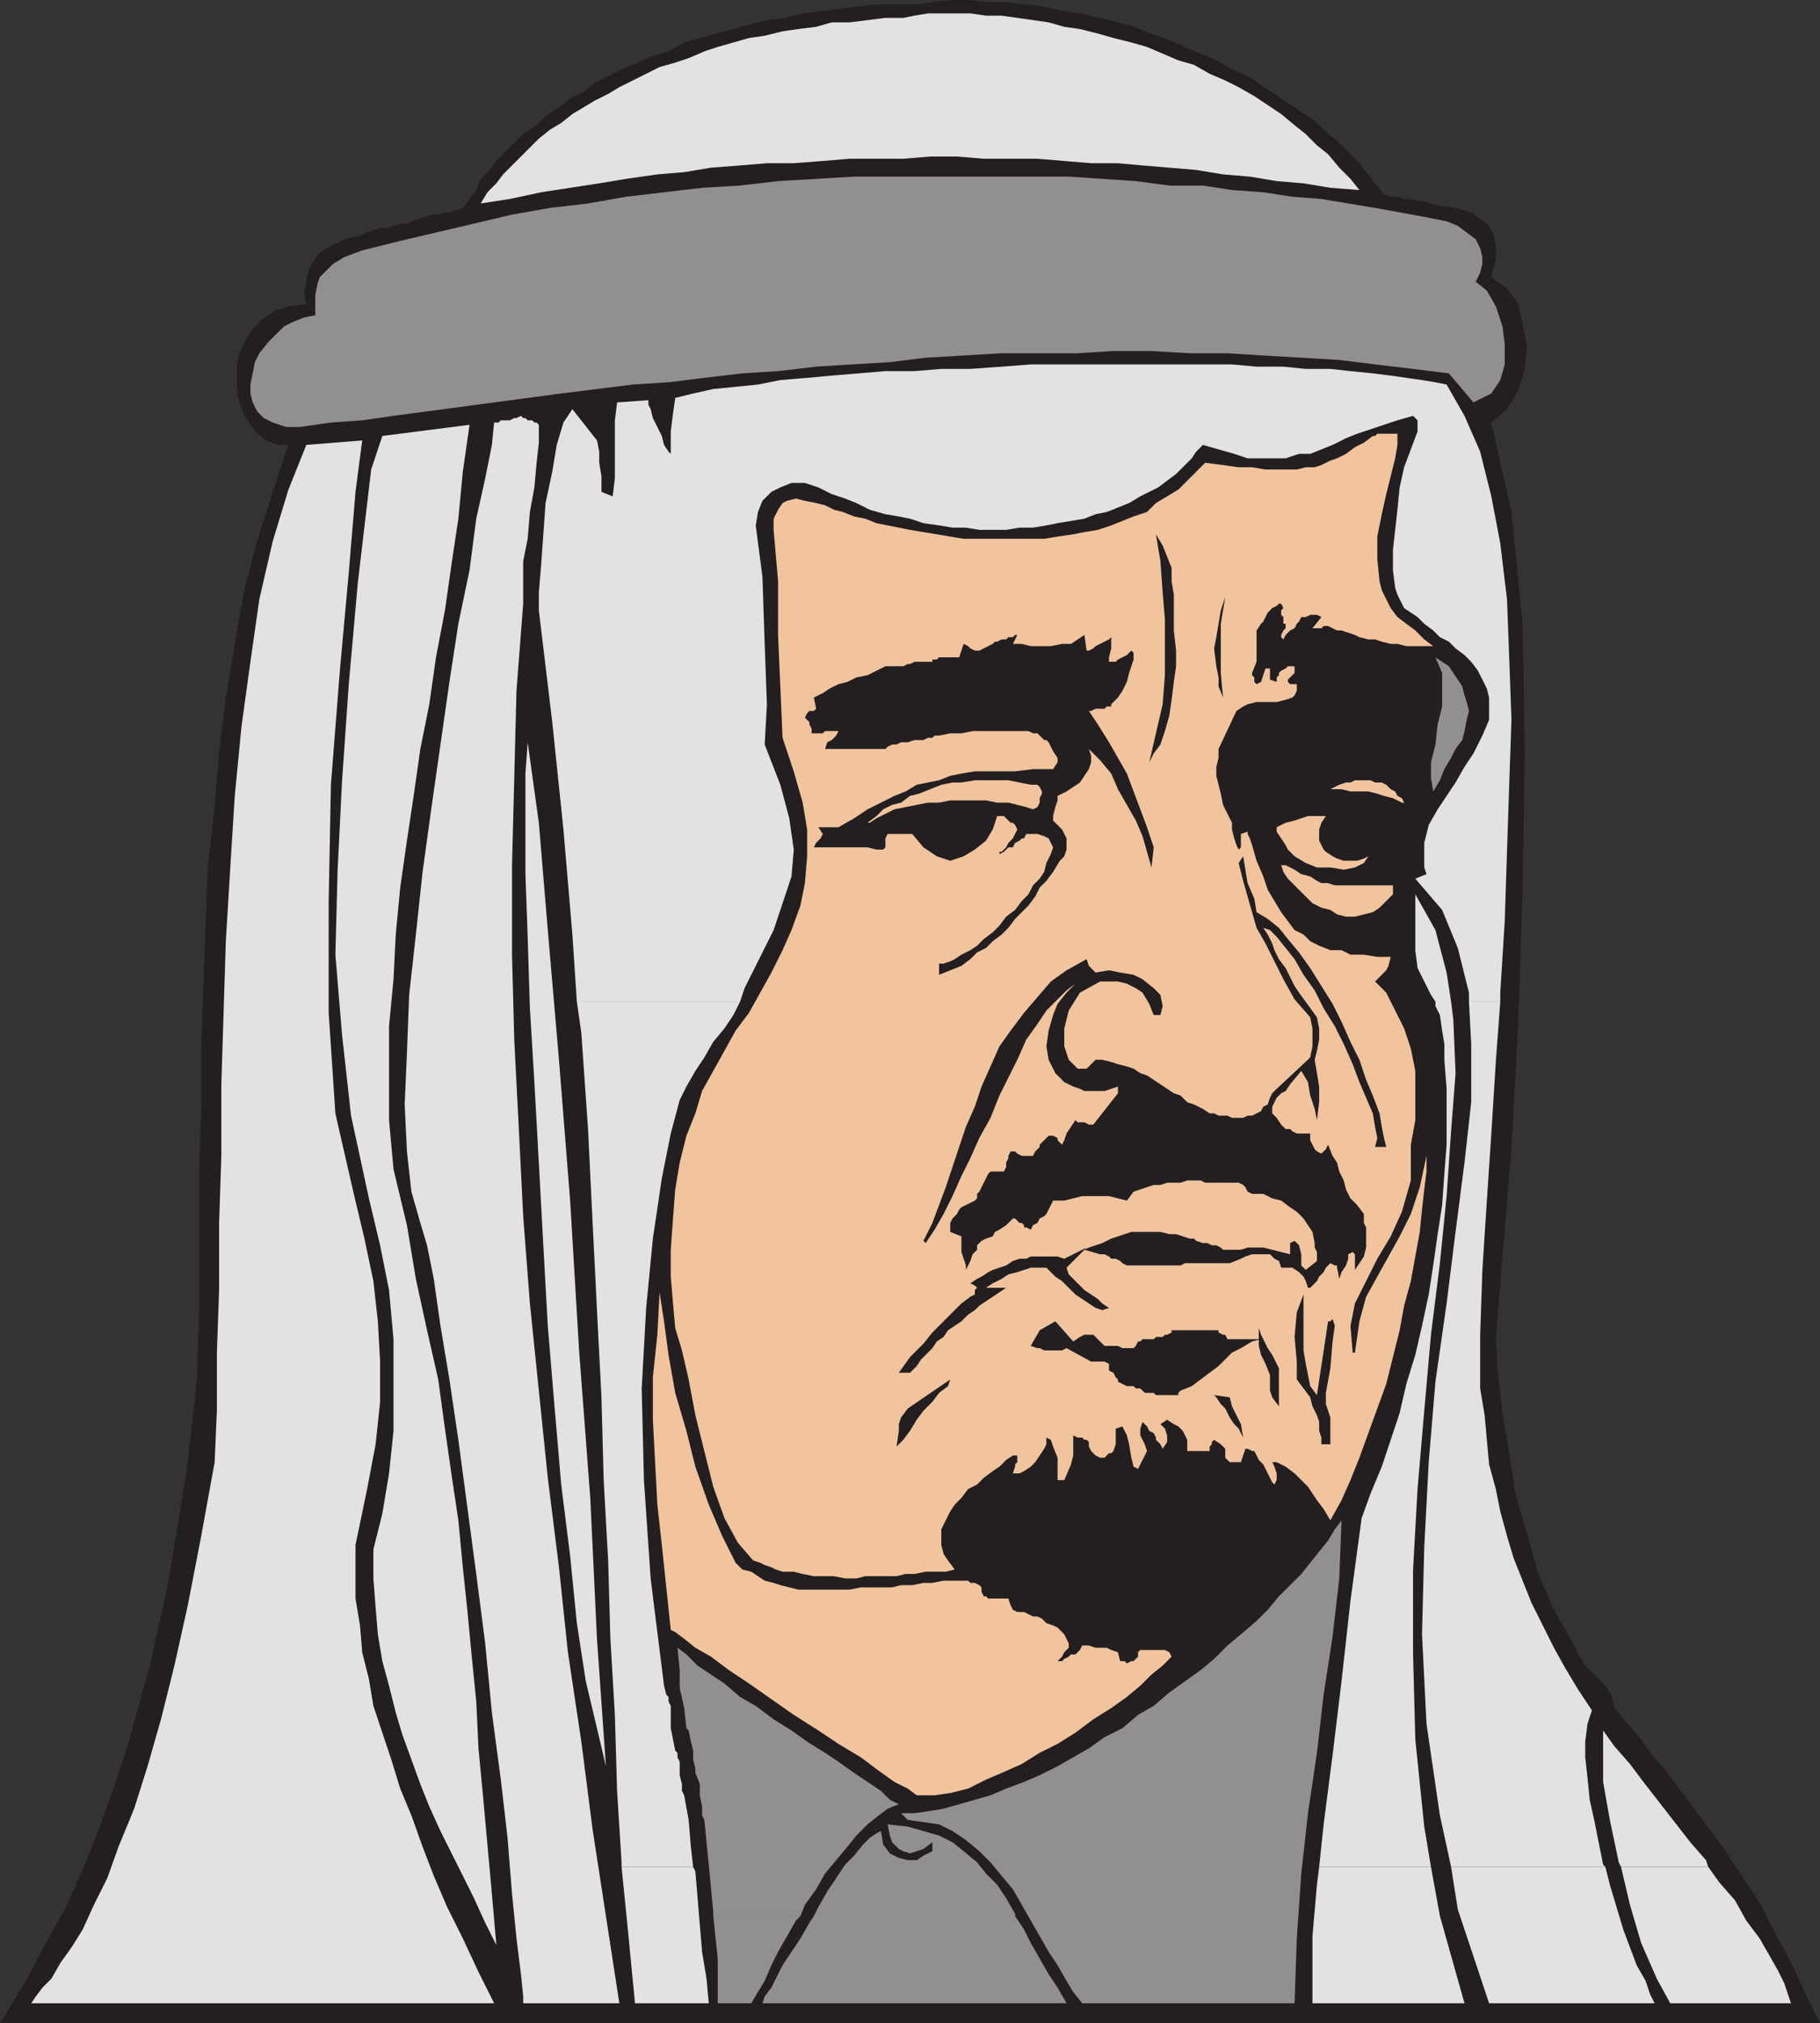
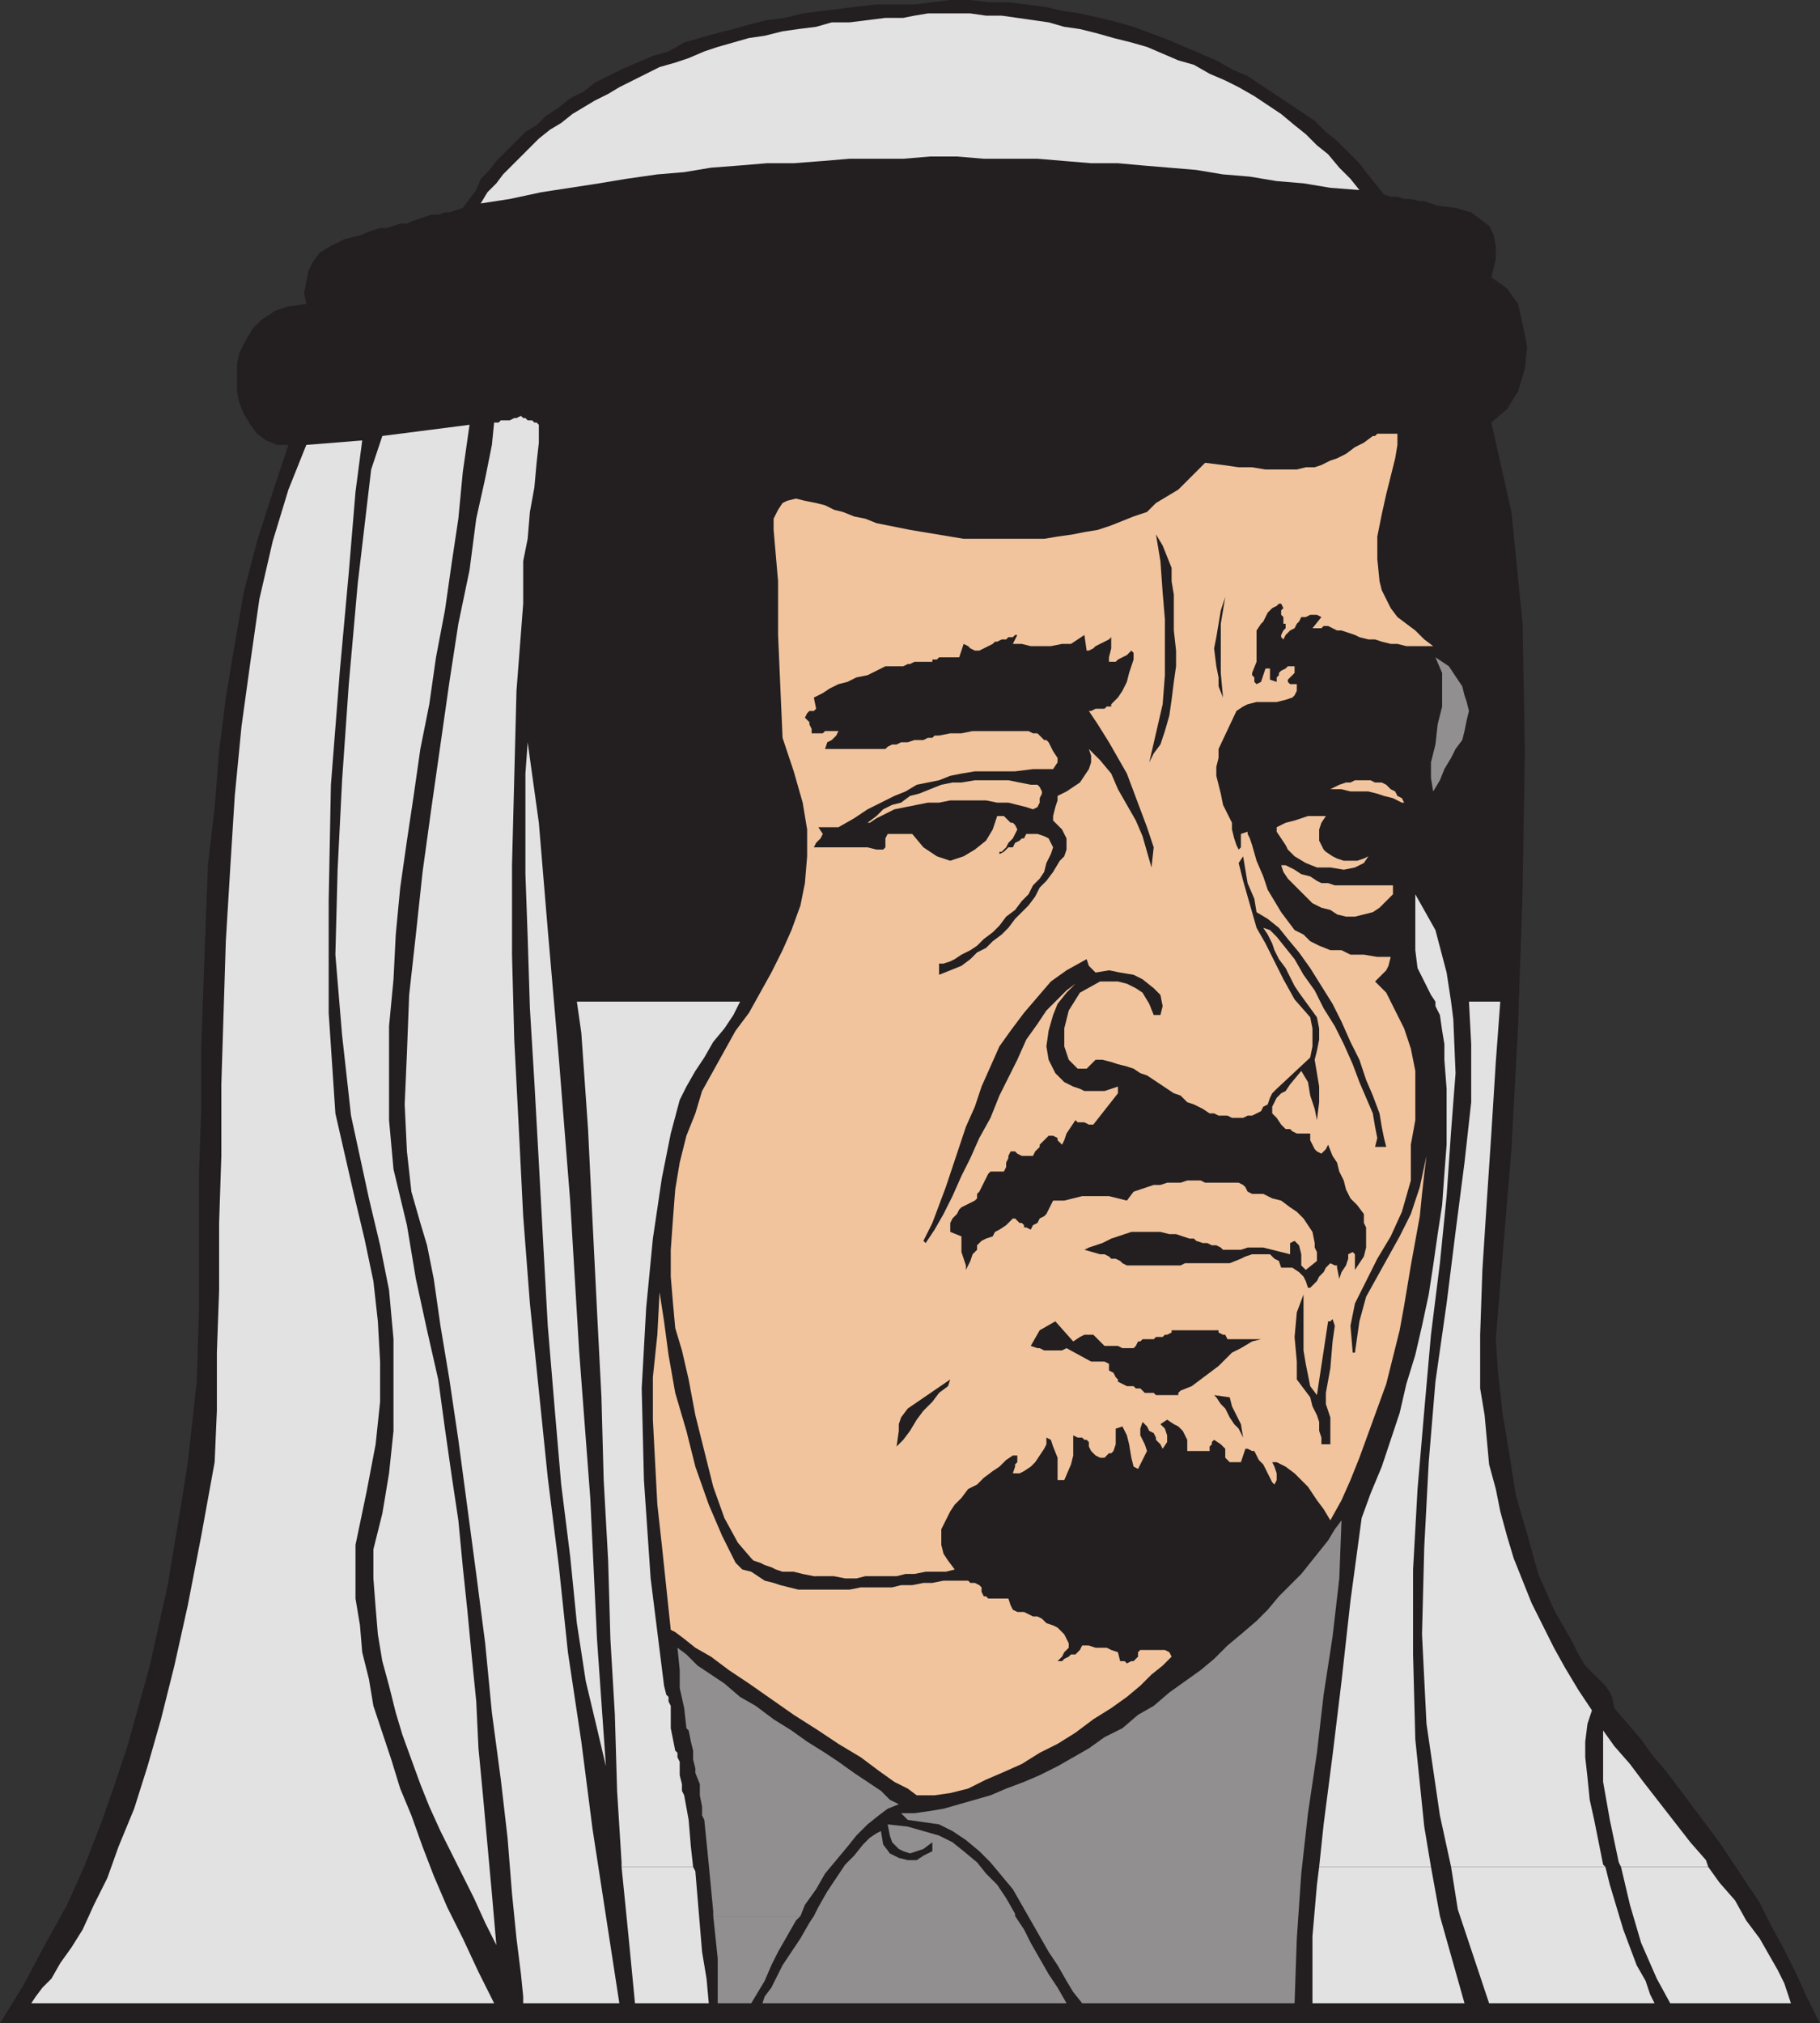
<svg xmlns="http://www.w3.org/2000/svg" width="610.5" height="678.75">
  <rect width="100%" height="100%" fill="#333333" stroke="none" />
  <path fill="#231f20" fill-rule="evenodd" d="M0 678.75h610.5l-4.5-9-3.75-8.25-3.75-7.5-4.5-8.25-3.75-7.5-13.5-20.25-18-24-4.5-5.25-3.75-5.25-9-10.5-.75-3.75-.75-1.5-1.5-2.25-6.75-6.75-2.25-3.75-2.25-4.5-6-10.5-5.25-12-3.75-13.5-3.75-12.75-2.25-14.25L504 474l-1.5-13.5-.75-11.25L504 421.5l3-36 2.25-42 1.5-45 .75-46.5-.75-42.75-3.75-37.5-6.75-30 5.25-4.5 3.75-6 2.25-7.5.75-7.5-1.5-7.5-1.5-6.75-3.75-5.25-5.25-3.75 1.5-6v-4.5l-.75-3.75-1.5-3-6-4.5-5.25-1.5-6-.75-4.5-1.5h-1.5l-3-.75H471l-2.25-.75h-2.25l-2.25-.75-6-7.5-2.25-3-7.5-7.5-3.75-3L441 40.5l-22.5-15-5.25-2.25-5.25-3-15.75-6.75-12-4.5L375 7.5 369 6l-6.75-1.5-5.25-.75-6.75-1.5-12-1.5h-6.75l-6-.75h-6.75l-12 1.5H294l-6.75.75-18 2.25-6 1.5-6 .75-6 1.5-5.25 1.5-6 1.5-10.5 3-5.25 3-5.25 1.5-10.5 4.5-9 4.5-3.75 3-4.5 2.25-3.75 3-4.5 3-3 3-3.75 2.25L166.5 54l-2.25 3-3 3-1.5 3.75-4.5 6-4.5 1.5h-1.5L147 72h-2.25L138 74.25l-1.5.75h-2.25l-4.5 1.5h-2.25L123 78l-1.5.75-6 1.5-4.5 2.25-3.75 2.25-2.25 3-1.5 3-1.5 7.5.75 3.75-6 .75-4.5 1.5-4.5 3-3 3L82.5 114l-2.25 4.5-.75 3.75v9l.75 3.75 1.5 3.75L84 142.5l2.25 3 3 2.25 3.75 1.5h3.75L91.5 165l-5.25 16.5-4.5 17.25-3 17.25-3 18-2.25 18-1.5 18.75-2.25 19.5-.75 19.5-.75 20.25-.75 21v21l-.75 21.75v45.75l-.75 24-3 27-2.25 14.25-4.5 27-6 27-7.5 27-4.5 13.5-4.5 12.75-5.25 13.5-6 13.5-7.5 13.5-6.75 12.75L0 678.75" />
-   <path fill="#918f90" fill-rule="evenodd" d="M100.5 143.25H96l-4.5-1.5-3-1.5-2.25-2.25-1.5-3-.75-3v-3l1.5-7.5 1.5-3 3-3.75 5.25-5.25 3-1.5 3.75-1.5 3.75-.75V99l.75-3.75.75-2.25 4.5-4.5 3.75-2.25 6-2.25 12-3 38.25-9 12.75-2.25 12.75-1.5L210 66l25.5-3 12.75-.75 12.75-1.5 25.5-1.5h72l22.5 1.5 11.25 1.5h11.25l9.75 1.5 10.5.75 9.75 1.5 9.75.75 18 3 16.5 3 7.5 1.5 3.75 1.5 6 4.5 1.5 3 .75 3v2.25l-.75 3-1.5 3 3.75 3 3 5.25 2.25 6.75.75 6v6.75l-1.5 5.25-3 4.5-6 3-8.25-9.75-12-1.5-12.75-1.5-12-1.5-25.5-1.5-12-.75H399l-12.75-.75H373.5l-12 .75H336l-25.5 1.5-12 1.5-12.75.75-12 .75-12.75 1.5-12 .75-12.75 1.5-12 1.5-12 .75-24 3-56.25 7.5-10.5 1.5-10.5.75-10.5 1.5" />
-   <path fill="#e3e2e2" fill-rule="evenodd" d="m193.5 336-1.5-22.5-3-35.25-3.75-36-4.5-37.5v-6l.75-9 1.5-21 2.25-10.5 1.5-9 2.25-7.5 3-4.5 8.25 10.5.75 3.75v3.75l.75 4.5V165l3.75 1.5.75-6V141l.75-6 10.5-.75v1.5l.75 1.5.75 3 3 6 .75 3 1.5 2.25.75.75v-7.5l.75-6 .75-5.25 6-1.5 6.75-1.5 15-1.5 7.5-1.5 9-.75L279 126l18-1.5h9.75l9-.75h9.75L336 123l9.75-.75h67.5l8.25.75h9l7.5.75h8.25l6.75.75 7.5.75 6 .75 10.5 1.5 4.5.75 3.75.75 6 10.5 5.25 12 3.75 15 3 15.75L505.5 201l.75 19.5.75 21-.75 21.75-.75 22.5-.75 23.25-1.5 24v3h-10.5v-3L489 318l-5.25-12.75-9-10.5 3.75-1.5-.75-2.25v-8.25l1.5-6 3-5.25 6-9 3-5.25 3-4.5 3-6 2.25-5.25V234l-.75-3-3-6-2.25-3-2.25-2.25-3-2.25-2.25-2.25-3-1.5-2.25-2.25-3-2.25-2.25-2.25-4.5-3-2.25-4.5-.75-2.25-.75-6v-6.75l1.5-13.5.75-7.5 1.5-6.75 4.5-12V141l-1.5-1.5-5.25 1.5-13.5 4.5-3.75 1.5-4.5 2.25-7.5 3h-3.75l-4.5 1.5H418.5l-4.5-1.5-10.5-3-2.25 2.25-1.5 2.25-5.25 5.25-6 4.5-6 3-3.75 2.25-7.5 3-3.75.75-3.75 1.5-9 1.5-3.75.75-4.5.75H342l-4.5.75h-9L324 177h-4.5l-4.5-.75-5.25-.75-4.5-1.5-3.75-.75-4.5-.75-5.25-1.5-4.5-2.25-3.75-1.5-4.5-1.5-4.5-2.25-4.5-1.5h-4.5l-3.75 1.5-3 1.5-3 3-1.5 3.75-.75 4.5 2.25 17.25.75 22.5.75 20.25-.75 13.5 5.25 13.5 3 11.25 1.5 10.5-.75 9-6 18-9.75 19.5-1.5 4.5H193.5" />
  <path fill="#e3e2e2" fill-rule="evenodd" d="m481.5 336-1.5-2.25-4.5-9-.75-6V300l6.75 12 3.75 14.25 1.5 9.75h-5.25m-273 290.25v-1.5l-1.5-24-.75-25.5-1.5-25.5-.75-26.25-1.5-27-.75-27.75-1.5-29.25-1.5-30-1.5-30.75L195 346.5l-1.5-10.5h54.75l-2.25 4.5-3 4.5-3.75 4.5-3 5.25-3 4.5-3 5.25L228 369l-3 11.25-3 15-3 20.25-2.25 23.25-1.5 27 .75 30.75 2.25 33 4.5 36 .75 3 .75.75v1.5l.75 1.5v7.5l1.5 7.5.75.75v1.5l.75 1.5v4.5l.75 3v2.25l.75 1.5 1.5 8.25.75 9 .75 6.75h-24m234 0L444 612l3-23.25 3-24.75 3-27 3.75-27.75 3-8.25 3.75-9 6-18 2.25-9.75 3-9.75 2.25-9.75 2.25-10.5 1.5-9.75 1.5-10.5 1.5-9.75.75-10.5.75-9.75v-18.75l-.75-9.75v-5.25l-.75-4.5-.75-5.25-1.5-3V336h5.25l.75 6 .75 18-1.5 19.5-1.5 21.75-2.25 22.5-3 24-2.25 25.5-2.25 26.25-1.5 27V555l.75 28.5 3 29.25 2.25 13.5h-37.5" />
  <path fill="#e3e2e2" fill-rule="evenodd" d="M486.75 626.25 483 609l-4.5-30.75-1.5-30 .75-29.25 1.5-28.5 2.25-27 3.75-26.25 3-24 3-23.25 2.25-20.25v-19.5l-.75-14.25h10.5l-1.5 20.25-1.5 24-1.5 22.5-1.5 23.25-.75 21.75v18l1.5 9 1.5 16.5 2.25 8.25 1.5 7.5 2.25 8.25 2.25 7.5 6 15 7.5 15 3.75 6.75 4.5 7.5 4.5 6.75-1.5 4.5-.75 6v5.25l.75 6.75.75 7.5 1.5 6.75 3 15 .75.75h-51.75m57 0-.75-1.5-3-14.25-2.25-12.75V580.5l3.75 5.25 5.25 6 4.5 6L567 618l5.25 6 .75 2.25h-29.25m-335.25 0 2.25 22.5L213 672h24.75l-.75-8.25-1.5-9-2.25-27-.75-1.5h-24m234 0-.75 6-1.5 17.25V672h51L483 642.75l-3-16.5h-37.5" />
  <path fill="#e3e2e2" fill-rule="evenodd" d="M486.75 626.25 489 640.5l10.5 31.5H555l-1.5-3-1.5-4.5-3-5.25-4.5-12-4.5-15-1.5-6h-51.75m57 0 3 12.75 3.75 12.75 5.25 12 4.5 8.25h40.5l-2.25-6.75-2.25-4.5-6-10.5-4.5-6-3.75-6.75-5.25-6-3.75-5.25h-29.25m-336 45.75H175.5v-2.25l-.75-7.5-1.5-12-1.5-15-1.5-18.75L168 597l-3-22.5-2.25-23.25-3-23.25-6-45-3-20.25-3-18L145.5 429l-2.25-11.25-2.25-7.5-3-10.5-1.5-13.5-.75-15.75.75-17.25.75-19.5 2.25-20.25 2.25-21 3-21.75 6-42 3-19.5 3.75-18 2.25-17.25 3-13.5 2.25-11.25.75-7.5h1.5l.75-.75h3l1.5-.75h.75l1.5-.75.75.75h.75l.75.75h1.5l.75.75h.75l.75.75v6l-.75 6.75-.75 8.25-1.5 8.25-.75 9-1.5 7.5v14.25l-2.25 29.25-1.5 58.5v30l.75 28.5L174 378l1.5 30 2.25 29.25 6 58.5 3.75 30 3 28.5 4.5 30 3.75 29.25 9 58.5" />
  <path fill="#e3e2e2" fill-rule="evenodd" d="m125.25 519.75 3-12 2.25-13.5L132 480v-30.75l-1.5-16.5-3-15-3.75-15.75-6-27.75-3-27-2.25-27 .75-28.5 1.5-30L117 229.5l3-33.75 4.5-38.25 3.75-11.25 29.25-3.75-2.25 15.75-1.5 15.75-2.25 15-2.25 15.75-3 15.75-2.25 15.75-3 15-2.25 15.75-2.25 15-2.25 15.75-1.5 15.75-.75 15-1.5 15.75v31.5l1.5 16.5 4.5 18.75 3 18 3.75 17.25 3.75 16.5 2.25 16.5L151.5 495l2.25 15 1.5 15.75 1.5 14.25 1.5 15.75 1.5 15 .75 15.75 1.5 15.75 3 33 1.5 17.25-3.75-7.5-3.75-8.25-11.25-22.5L144 606l-3-7.5-6-16.5-2.25-7.5-2.25-9-2.25-8.25-1.5-9-.75-9-.75-9.75v-9.75" />
  <path fill="#e3e2e2" fill-rule="evenodd" d="M165.75 672H10.5l1.5-2.25 2.25-3 3-3 3-5.25 3.75-5.25 3.75-6L31.5 639l4.5-9 3.75-10.5L45 606.75l4.5-14.25 4.5-15.75 4.5-18L63 538.5l4.5-23.25L72 490.5l.75-17.25v-19.5l.75-21v-22.5l.75-22.5v-24l1.5-48 1.5-24.75 1.5-24L81 243.75 84 222l3-21 4.5-19.5 5.25-17.25 6-15 18.75-1.5-2.25 17.25-2.25 27-3 33-3 38.25-.75 39v37.5l2.25 33.75 6 26.25 3.75 15.75 3 14.25 1.5 13.5.75 13.5v13.5L126 484.5l-3 15.75-3.75 18v18l1.5 9 .75 9 2.25 9 1.5 9 6 18 3 9.75 3.75 9 3.75 10.5 3.75 9.75 4.5 10.5 5.25 10.5 5.25 11.25 5.25 10.5" />
  <path fill="#918f90" fill-rule="evenodd" d="m363 672-3-3.75-2.25-3.75-3-5.25-3-4.5-12-21-7.5-9-3.75-3.75-4.5-3.75-4.5-3L315 612l-10.5-1.5-2.25-2.25h4.5l5.25-.75 4.5-.75 15.75-4.5 5.25-2.25 6-2.25 5.25-2.25 6-3 10.5-6 5.25-3.75 6-3 5.25-4.5 5.25-3 5.25-4.5 10.5-7.5 4.5-3.75 4.5-4.5 4.5-3.75 5.25-4.5 3.75-3.75 3.75-4.5 7.5-7.5 9-11.25 2.25-3.75 2.25-3-.75 19.5L447 549l-3 19.5-2.25 19.5-3 20.25-2.25 20.25-1.5 21.75-.75 21.75H363m-123.75-29.25v-1.5l-1.5-15.75-1.5-15-.75-1.5v-3l-.75-3.75v-3.75l-1.5-3.75v-1.5l-.75-3v-3l-.75-3-.75-3.75-.75-.75-.75-6.75-1.5-6.75v-6l-.75-7.5 3 2.25 3.75 3.75 9 6 5.25 4.5 5.25 3 6 4.5 6 3.75 5.25 3.75 6 3.75 4.5 3 5.25 3.75 9 6 3 3 3 1.5-3.75 1.5-3 2.25-3.75 3-3.75 3.75-3 3.75-7.5 9-3 5.25L270 639l-1.5 3.75h-29.25" />
  <path fill="#918f90" fill-rule="evenodd" d="m273 642.75 1.5-3 3-5.25 6-9 3-3 3-3.75 2.25-2.25L294 615l1.5-.75.75 4.5 2.25 3 3 1.5 3 .75h3l2.25-1.5 3-1.5v-3l-3 2.25-4.5 1.5L303 621l-1.5-.75-2.25-2.25-.75-2.25-.75-3.75 6.75.75 10.5 3 4.5 2.25 3.75 3 4.5 3.75 3 3.75 3.75 3.75 3 4.5 3 5.25v.75H273m-33.75 0 1.5 14.25v15H252l4.5-7.5 2.25-5.25 2.25-4.5 6-10.5 1.5-1.5h-29.25m33.75 0-1.5 2.25-3 5.25-6 9-3.75 7.5-2.25 3-.75 2.25h102l-3-5.25-3-4.5-6-10.5-2.25-4.5-3-4.5H273" />
  <path fill="#f1c49e" fill-rule="evenodd" d="M308.25 602.25h-.75l-3-2.25-4.5-2.25-5.25-3.75-6-4.5-7.5-4.5-6.75-4.5-8.25-5.25-15-10.5-6.75-4.5-6-4.5-5.25-3-3.75-3-3-2.25-1.5-.75-3-28.5-1.5-13.5-1.5-28.5V462l1.5-14.25.75-14.25 1.5 9.75 1.5 11.25 2.25 12.75 3.75 12.75 3 12 4.5 12.75 4.5 10.5 4.5 9 2.25 2.25 3 .75 4.5 3 3 .75 2.25.75 6 1.5H285l3.75-.75h10.5l3-.75H306l3.75-.75h3l3.75-.75h8.25l.75.75h1.5l1.5.75.75.75v1.5l.75 1.5h.75l.75.75h6.75l.75 2.25.75 1.5 1.5.75h2.25l3 1.5h1.5l1.5.75 1.5 1.5 2.25.75 1.5.75 2.25 2.25 1.5 3v1.5l-1.5 1.5-.75 1.5-1.5 1.5h1.5l.75-.75 1.5-.75.75-.75h1.5l1.5-1.5.75-1.5h2.25l2.25.75h3.75l1.5.75 2.25.75.75 3h1.5l.75.75 1.5-.75h.75l1.5-1.5v-1.5l.75-.75h8.25l1.5.75.75 1.5-3 3-3.75 3-3.75 3.75-4.5 3.75-5.25 3.75-6 3.75-6 4.5-6 3.75-6 3-6 3.75-6.75 3-5.25 2.25-6 3-6 1.5-5.25.75h-5.25" />
-   <path fill="#f1c49e" fill-rule="evenodd" d="m252 522.75-4.5-5.25-4.5-8.25-3.75-10.5-6-24-2.25-12-2.25-9.75-2.25-7.5-.75-8.25-.75-9v-9l.75-10.5.75-9.75 1.5-9 2.25-9 3-7.5 2.25-7.5 11.25-20.25 4.5-6 7.5-13.5 3.75-7.5 3-6.75 3-8.25 1.5-7.5.75-9v-9l-1.5-9-3-10.5-3.75-11.25L261 213v-18l-1.5-17.25V174l1.5-3 1.5-2.25 1.5-.75 3-.75 3 .75 3.75.75 3 .75 3 1.5 3 .75 3.75 1.5 3.75.75 3.75 1.5 11.25 2.25 18 3h27l4.5-.75 5.25-.75 3.75-.75 4.5-.75 4.5-1.5 7.5-3 4.5-1.5 3-3 7.5-4.5 9-9 6 .75 5.25.75h4.5l4.5.75H435l3-.75h3l2.25-.75 3-1.5 2.25-.75 3-1.5 3-2.25 3-1.5 3-2.25h.75l.75-.75h6.75v3.75l-.75 4.5-3 12-1.5 6.75-1.5 7.5v7.5l.75 7.5.75 3 3 6 2.25 3 6 4.5 3 3 3 2.25h-9l-3-.75h-2.25l-3-.75-2.25-.75H459l-3-.75-1.5-.75-4.5-1.5h-1.5l-3-1.5H444l-.75.75h-3l3-3.75-1.5-.75h-2.25l-1.5.75h-1.5l-.75 1.5-.75.75-.75 1.5-1.5.75-1.5 1.5-.75 1.5-.75-.75V213l.75-1.5.75-.75v-1.5h-.75V207l-.75-.75v-1.5l.75-.75-.75-1.5H429l-.75.75-1.5.75-1.5 1.5-1.5 3-.75.75-1.5 2.25V222l-1.5 3.75v.75l.75.75v1.5l.75.75 1.5-.75 1.5-4.5h1.5V228l2.25.75v-1.5l.75-.75v-.75l.75-.75 1.5-.75.75-.75h2.25v2.25L432 228v.75l.75.75H435v2.25l-.75 1.5-.75.75-2.25.75-3 .75h-6.75l-3 .75-1.5.75-2.25 1.5-6 12.75v3l-.75 3v3l1.5 6 .75 3.75 3 6v2.25l.75 3 .75 2.25.75 1.5.75-.75v-4.5l2.25-.75v.75l.75 1.5.75 2.25 1.5 5.25 2.25 5.25 1.5 4.5 4.5 7.5 4.5 6 3 1.5 2.25 2.25 3 1.5 3.75 1.5H450l3 1.5h4.5l4.5.75h4.5l-.75 3-.75 1.5-3.75 3.75L465 333l6 12 2.25 6.75 1.5 7.5v16.5l-1.5 8.25v12l-3 10.5-3.75 8.25-4.5 7.5-7.5 15-1.5 7.5.75 9h.75l1.5-10.5 2.25-8.25 11.25-20.25 3.75-7.5 3-9 2.25-10.5V393l-.75 6-.75 6.75-.75 7.5-3 16.5L471 438l-1.5 8.25-4.5 18-9 24.75-3 7.5-3 6.75-3.75 6.75-2.25-3.75-2.25-3-3-4.5-4.5-4.5-3-2.25-3-1.5h-1.5l.75 1.5.75 2.25v2.25l-.75 1.5-.75-.75-3-6-1.5-1.5-1.5-3H420l-1.5-.75h-.75l-1.5 4.5h-3.75L411 489v-3l-1.5-1.5-2.25-1.5-.75.75v.75l-.75.75v1.5h-7.5V483l-1.5-3-1.5-1.5-1.5-.75-2.25-1.5-2.25 1.5 1.5 1.5.75 2.25v2.25L390 486l-.75-1.5-1.5-1.5v-.75l-.75-1.5-1.5-.75-.75-1.5-1.5-1.5-.75 2.25v2.25l1.5 3 .75 2.25-3 6-1.5-.75-.75-3-.75-4.5-.75-3-1.5-3-2.25.75v5.25l-.75 2.25-.75.75H372l-1.5 1.5H369l-1.5-.75-1.5-1.5-.75-1.5v-1.5l-.75-.75h-.75l-.75-.75h-1.5l-1.5-.75v6.75l-.75 3-2.25 5.25h-2.25V489l-1.5-3.75-.75-2.25-1.5-.75v2.25l-.75 1.5-3 4.5-1.5 1.5-2.25 1.5-1.5.75h-2.25l.75-2.25v-.75l.75-.75v-2.25h-1.5l-2.25 1.5-2.25 2.25-2.25 1.5-3 2.25-2.25 2.25-3 1.5-2.25 3-2.25 2.25-1.5 2.25-3 6v5.25l.75 3 1.5 2.25 2.25 3-3 .75h-6.75l-3.75.75h-3l-3 .75h-10.5l-3 .75h-3.75l-3.75-.75H273l-3.75-.75-3-.75h-3.75l-2.25-.75-1.5-.75-2.25-.75-1.5-.75-2.25-.75-.75-.75" />
+   <path fill="#f1c49e" fill-rule="evenodd" d="m252 522.75-4.5-5.25-4.5-8.25-3.75-10.5-6-24-2.25-12-2.25-9.75-2.25-7.5-.75-8.25-.75-9v-9l.75-10.5.75-9.75 1.5-9 2.25-9 3-7.5 2.25-7.5 11.25-20.25 4.5-6 7.5-13.5 3.75-7.5 3-6.75 3-8.25 1.5-7.5.75-9v-9l-1.5-9-3-10.5-3.75-11.25L261 213v-18l-1.5-17.25V174l1.5-3 1.5-2.25 1.5-.75 3-.75 3 .75 3.75.75 3 .75 3 1.5 3 .75 3.75 1.5 3.75.75 3.75 1.5 11.25 2.25 18 3h27l4.5-.75 5.25-.75 3.75-.75 4.5-.75 4.5-1.5 7.5-3 4.5-1.5 3-3 7.5-4.5 9-9 6 .75 5.25.75h4.5l4.5.75H435l3-.75h3l2.25-.75 3-1.5 2.25-.75 3-1.5 3-2.25 3-1.5 3-2.25h.75l.75-.75h6.75v3.75l-.75 4.5-3 12-1.5 6.75-1.5 7.5v7.5l.75 7.5.75 3 3 6 2.25 3 6 4.5 3 3 3 2.25h-9l-3-.75h-2.25l-3-.75-2.25-.75H459l-3-.75-1.5-.75-4.5-1.5h-1.5l-3-1.5H444l-.75.75h-3l3-3.75-1.5-.75h-2.25l-1.5.75h-1.5l-.75 1.5-.75.75-.75 1.5-1.5.75-1.5 1.5-.75 1.5-.75-.75V213l.75-1.5.75-.75v-1.5h-.75V207l-.75-.75v-1.5l.75-.75-.75-1.5H429l-.75.75-1.5.75-1.5 1.5-1.5 3-.75.75-1.5 2.25V222l-1.5 3.75v.75l.75.75v1.5l.75.75 1.5-.75 1.5-4.5h1.5V228l2.25.75v-1.5l.75-.75v-.75l.75-.75 1.5-.75.75-.75h2.25v2.25L432 228v.75l.75.75H435v2.25l-.75 1.5-.75.75-2.25.75-3 .75h-6.75l-3 .75-1.5.75-2.25 1.5-6 12.75v3l-.75 3v3l1.5 6 .75 3.75 3 6v2.25l.75 3 .75 2.25.75 1.5.75-.75v-4.5l2.25-.75v.75l.75 1.5.75 2.25 1.5 5.25 2.25 5.25 1.5 4.5 4.5 7.5 4.5 6 3 1.5 2.25 2.25 3 1.5 3.75 1.5H450l3 1.5h4.5l4.5.75h4.5l-.75 3-.75 1.5-3.75 3.75L465 333l6 12 2.25 6.75 1.5 7.5v16.5l-1.5 8.25v12l-3 10.5-3.75 8.25-4.5 7.5-7.5 15-1.5 7.5.75 9h.75l1.5-10.5 2.25-8.25 11.25-20.25 3.75-7.5 3-9 2.25-10.5l-.75 6-.75 6.75-.75 7.5-3 16.5L471 438l-1.5 8.25-4.5 18-9 24.75-3 7.5-3 6.75-3.75 6.75-2.25-3.75-2.25-3-3-4.5-4.5-4.5-3-2.25-3-1.5h-1.5l.75 1.5.75 2.25v2.25l-.75 1.5-.75-.75-3-6-1.5-1.5-1.5-3H420l-1.5-.75h-.75l-1.5 4.5h-3.75L411 489v-3l-1.5-1.5-2.25-1.5-.75.75v.75l-.75.75v1.5h-7.5V483l-1.5-3-1.5-1.5-1.5-.75-2.25-1.5-2.25 1.5 1.5 1.5.75 2.25v2.25L390 486l-.75-1.5-1.5-1.5v-.75l-.75-1.5-1.5-.75-.75-1.5-1.5-1.5-.75 2.25v2.25l1.5 3 .75 2.25-3 6-1.5-.75-.75-3-.75-4.5-.75-3-1.5-3-2.25.75v5.25l-.75 2.25-.75.75H372l-1.5 1.5H369l-1.5-.75-1.5-1.5-.75-1.5v-1.5l-.75-.75h-.75l-.75-.75h-1.5l-1.5-.75v6.75l-.75 3-2.25 5.25h-2.25V489l-1.5-3.75-.75-2.25-1.5-.75v2.25l-.75 1.5-3 4.5-1.5 1.5-2.25 1.5-1.5.75h-2.25l.75-2.25v-.75l.75-.75v-2.25h-1.5l-2.25 1.5-2.25 2.25-2.25 1.5-3 2.25-2.25 2.25-3 1.5-2.25 3-2.25 2.25-1.5 2.25-3 6v5.25l.75 3 1.5 2.25 2.25 3-3 .75h-6.75l-3.75.75h-3l-3 .75h-10.5l-3 .75h-3.75l-3.75-.75H273l-3.75-.75-3-.75h-3.75l-2.25-.75-1.5-.75-2.25-.75-1.5-.75-2.25-.75-.75-.75" />
  <path fill="#231f20" fill-rule="evenodd" d="M443.25 484.5v-2.25l-.75-2.25v-3l-.75-2.25-1.5-3-.75-3-4.5-6v-6l-.75-8.25.75-8.25 2.25-6V453l.75 4.5 1.5 7.5 2.25 3 3.75-24.75h.75l.75-.75.75 2.25L447 450l-.75 9-1.5 8.25V471l1.5 4.5v9h-3m-142.5.75.75-5.25v-2.25l.75-2.25 2.25-3 14.25-9.75L318 465l-3 2.25-2.25 3-3 3-2.25 3-2.25 3.75-2.25 3-2.25 2.25m116.25-3-1.5-3-1.5-1.5-1.5-2.25-1.5-3-1.5-1.5-1.5-2.25-.75-.75 5.25.75.75 3 3 6 .75 4.5M390.75 468h-3l-.75-.75h-3l-1.5-1.5H381l-.75-.75H378l-3-1.5v-.75l-.75-.75-.75-1.5-1.5-.75v-2.25l-1.5-.75H366l-8.25-4.5-1.5.75h-6l-1.5-.75H348l-2.25-.75 3-5.25 5.25-3 6 6.75 2.25-1.5 1.5-.75h3l3.75 3.75h4.5l1.5.75h3.75l.75-.75.75-1.5h.75l.75-.75H387l.75-.75H390l.75-.75h.75l1.5-.75v-.75h15.75v.75l1.5.75h.75l.75 1.5H423l-3 .75-3.75 2.25-3 1.5-4.5 4.5-9 6.75-3.75 1.5-.75.75v.75h-4.5" />
-   <path fill="#231f20" fill-rule="evenodd" d="m429 471.75-2.25-3-.75-2.25v-5.25l-1.5-3.75-1.5-3-.75-3v-6l.75 2.25 2.25 4.5 1.5 2.25L429 459v12.75M301.5 460.5l3.75-5.25 4.5-4.5 3-3.75 9.75-9.75 3-2.25 1.5-.75v-1.5l.75-.75-.75-.75-1.5-.75 2.25-1.5 1.5-.75 2.25-1.5 1.5-.75 4.5-1.5 2.25-1.5 2.25-.75h2.25l1.5-.75h9l2.25.75 7.5-3.75-6.75 6.75.75 2.25 5.25 5.25 4.5 3 1.5 1.5 2.25 1.5-2.25.75-2.25-.75-6.75-4.5-4.5-4.5-2.25-1.5-3-3h-5.25l-4.5 1.5-3 .75L336 429l-3 1.5-2.25 1.5h6.75l-9 6-1.5 1.5-2.25 1.5-2.25 2.25-4.5 3-1.5 2.25-2.25 1.5-1.5 2.25L309 456l-1.5 2.25-2.25 2.25h-3.75" />
  <path fill="#231f20" fill-rule="evenodd" d="M465 384.75h-3.75l.75-3-.75-3.75-.75-4.5L456 363l-2.25-6-3-6.75-3-6-3.75-6-3-6-3.75-5.25-3-5.25-6-7.5L426 312l-2.25-.75 1.5 2.25 1.5 3 .75 2.25 1.5 3 2.25 3 3 6 1.5 2.25 6 8.25.75 3.75v3.75l-.75 3.75-.75 3 1.5 9v5.25l-.75 6L441 372l-1.5-4.5-.75-4.5-2.25-3.75-3.75 4.5-1.5 2.25-1.5.75-1.5 1.5-1.5 3v2.25l1.5 1.5 1.5 2.25 1.5 1.5h1.5l.75.75 1.5.75h4.5v2.25l1.5 3 .75.75 1.5.75 1.5-1.5.75-1.5 1.5 3.75 1.5 2.25.75 3 1.5 3 .75 3 1.5 3 2.25 2.25 2.25 3v3l.75 1.5v6.75l-.75 3-3 4.5v-5.25l-.75-.75-1.5.75v1.5l-.75 2.25-1.5 2.25-.75 2.25-.75-3.75v-.75h-.75l-1.5-.75-1.5 1.5-.75 1.5-1.5 1.5-.75 1.5-2.25 2.25h-.75l-.75-2.25-.75-1.5-1.5-1.5-2.25-1.5h-3.75L429 423l-1.5-.75-1.5-1.5h-6l-2.25.75-1.5.75-3.75 1.5h-15l-1.5.75h-18l-1.5-.75-.75-.75-1.5-.75h-1.5l-.75-.75-1.5-.75H369l-5.25-1.5 1.5-.75 4.5-1.5 3-1.5 6.75-2.25h9.75l3 .75h2.25l4.5 1.5h1.5l.75.75 2.25.75h1.5l1.5.75h1.5l1.5.75.75.75h6l2.25-.75h5.25l9 2.25V417l1.5-.75 1.5 1.5.75 3v3.75l1.5 1.5 3.75-3v-3l-.75-1.5V417l-.75-3.75-3-4.5-2.25-2.25-2.25-1.5-3-2.25-3-.75-3-1.5H420l-1.5-.75-.75-1.5-.75-.75-1.5-.75h-11.25l-1.5-.75h-4.5l-2.25.75h-4.5l-2.25.75H387l-6.75 2.25-2.25 3-6-1.5h-9l-6 1.5h-3.75l-2.25 4.5-.75.75-1.5.75-.75 1.5-1.5.75-.75 1.5-1.5-.75h-.75V411l-.75-.75H342l-1.5-1.5h-.75L337.5 411l-2.25 1.5-1.5.75-.75 1.5-2.25.75-1.5.75-1.5 1.5v1.5l-1.5 1.5-.75 2.25-1.5 3v-1.5l-1.5-4.5v-5.25l-3.75-1.5v-3l.75-1.5 1.5-1.5.75-1.5.75-.75 4.5-2.25.75-.75v-1.5l.75-.75 3-6 .75-.75h4.5l.75-1.5V390l.75-1.5v-.75l.75-1.5h1.5l.75.75 1.5.75h3.75l.75-1.5 1.5-1.5V384l3-3h1.5l1.5.75v.75l1.5 1.5.75-1.5.75-2.25 3-4.5.75.75h2.25l1.5.75h1.5l8.25-10.5v-2.25l-4.5 1.5h-6.75l-1.5-.75-2.25-.75-3-1.5-3-3-2.25-4.5-.75-4.5.75-5.25 1.5-5.25 1.5-3.75 3-3.75 3-3-3 2.25L351 339l-3 4.5-3.75 5.25-3 6.75-6 12-3 7.5-3.75 6.75-3 6.75-3 6-3 6.75-3 6-3 5.25-3 4.5-.75-.75 3-6 4.5-12L324 378l3-6.75 2.25-6.75 6-13.5 3.75-5.25 4.5-6 9-10.5 5.25-3.75 6.75-3.75.75 2.25 2.25 2.25 4.5-.75 3.75.75 4.5.75 3 1.5 3.75 3 2.25 2.25.75 3.75-.75 3H387l-1.5-3.75-2.25-3.75-2.25-1.5-3-1.5-3-.75h-6l-6.75 3.75-3.75 6-1.5 6v6l1.5 4.5 3 3h3l3-3h2.25l3 .75 2.25.75 3 .75 2.25.75 2.25 1.5 2.25.75 9 6 2.25.75 2.25 2.25 2.25.75 3 1.5 2.25 1.5h1.5l1.5.75h3l1.5.75H417l1.5-.75h1.5l3-1.5.75-1.5 1.5-.75.75-2.25.75-1.5 1.5-1.5 11.25-10.5.75-3.75v-6l-.75-3.75-5.25-6-3.75-6.75-6-12-3-5.25-4.5-15.75-1.5-6 1.5-2.25 1.5 9 2.25 5.25.75 4.5 3.75 2.25 3.75 3 3 3.75 3.75 4.5 3.75 5.25 7.5 12 3 6 3 6.75 3 6 2.25 6.75 2.25 5.25 2.25 6 .75 4.5.75 3.75.75 3" />
  <path fill="#fff" fill-rule="evenodd" d="m363.75 375 .75-.75-.75.75" />
  <path fill="#f1c49e" fill-rule="evenodd" d="M429.75 290.25h1.5l3 1.5 2.25 1.5 3 .75 2.25 1.5 1.5.75h2.25l2.25.75h19.5v3l-4.5 4.5-2.25 1.5-6 1.5h-3l-3-.75-2.25-1.5-3-.75-3-1.5-8.25-8.25-1.5-2.25-.75-2.25M318 301.5h-4.5l-3.75-.75-4.5-.75-3-1.5-3.75-1.5-3.75-2.25-3-2.25-2.25-3.75 5.25 2.25 4.5 1.5 5.25 1.5 3.75.75h4.5l3.75.75 7.5-1.5 3-.75 3.75-.75 3-1.5 3.75-.75 3-1.5 3-2.25 3.75-1.5 3-1.5-1.5 1.5-1.5 2.25-2.25 1.5-1.5 2.25-2.25 1.5-1.5.75-1.5 1.5-2.25 1.5-2.25.75-2.25 1.5-1.5.75-4.5 1.5h-3l-2.25.75H318M432 285l-.75-1.5-3-4.5v-1.5l3-1.5 3-.75 4.5-1.5h6l-1.5 2.25-.75 2.25V282l1.5 3 .75.75 2.25 1.5 1.5.75 2.25.75h4.5l2.25-.75 1.5-.75-1.5 2.25-3 1.5-3.75.75-4.5-.75h-4.5l-3.75-1.5-3.75-2.25L432 285" />
  <path fill="#231f20" fill-rule="evenodd" d="m341.25 278.25-.75-1.5-.75-.75H339l-2.25-2.25h-2.25l-1.5 4.5-2.25 3.75-3.75 3-3.75 2.25-4.5 1.5-4.5-1.5-4.5-3-3.75-4.5h-8.25l-.75 1.5v3l-.75.75H294l-3-.75h-18l.75-1.5 1.5-1.5.75-1.5-1.5-2.25h6.75l5.25-3 4.5-3 9-4.5 3.75-1.5 3.75-2.25 7.5-1.5 3.75-1.5 3.75-.75 4.5-.75h13.5l6-.75h6.75l1.5-2.25v-1.5l-1.5-2.25-1.5-3-.75-.75h-.75L348 246h-1.5l-1.5-.75h-18.75l-3.75.75h-3.75l-3.75.75h-1.5l-.75.75h-1.5l-1.5.75h-3l-2.25.75h-2.25l-1.5.75h-1.5l-1.5.75-.75.75h-20.25l.75-2.25 1.5-.75 1.5-1.5.75-1.5h-4.5l-.75.75h-3.75v-1.5l-.75-1.5v-.75l-1.5-1.5.75-1.5.75-.75h1.5l.75-.75L273 234l3-1.5 2.25-1.5 3-1.5 3-.75 3-1.5 3.75-.75 6-3h6l1.5-.75h.75l1.5-.75h6v-.75h1.5l.75-.75h6.75l1.5-4.5 1.5.75.75.75 1.5.75h1.5L333 216l.75-.75h.75l1.5-.75h1.5l.75-.75h1.5l.75-.75h.75l-1.5 3h3l3 .75h6.75l3.75-.75h3l4.5-3 .75 5.25h.75l1.5-.75.75-.75 4.5-2.25.75-.75v3.75l-.75 3v1.5h2.25l.75-.75 3-1.5 1.5-1.5.75.75v2.25l-1.5 4.5-.75 3-1.5 3L375 234l-2.25 2.25v.75h-1.5l-.75.75h-3l-1.5.75h-.75l3 4.5 3.75 6 6 10.5 6.75 18 2.25 6.75-.75 6.75-3-10.5-2.25-5.25-6-10.5-2.25-5.25L369 255l-3.75-3.75.75 2.25v2.25l-.75 2.25-3 4.5-4.5 3-3 1.5v1.5l-.75 2.25-.75 3v1.5l3 3 1.5 3V285l-.75 2.25-1.5 1.5-2.25 3.75-2.25 3-2.25 2.25-1.5 3-2.25 3-4.5 4.5-2.25 3-2.25 2.25-3 2.25-2.25 2.25-3 1.5-2.25 2.25-3 2.25-7.5 3v-3.75h1.5l2.25-.75 1.5-.75 2.25-1.5 3-1.5 2.25-1.5L330 315l3-2.25 2.25-2.25 2.25-3 3-2.25 2.25-3L345 300l1.5-3 2.25-2.25 1.5-2.25.75-3 1.5-3 .75-2.25-1.5-3-1.5-.75-2.25-.75h-3.75l-.75 1.5h-.75l-.75.75-1.5.75-.75 1.5h-1.5l-1.5 1.5-1.5.75v-.75h.75l1.5-1.5.75-1.5 1.5-1.5 1.5-3" />
  <path fill="#f1c49e" fill-rule="evenodd" d="m291 276 3-2.25 2.25-2.25 3-1.5 3-.75 3-2.25 3-.75 7.5-3 3.75-.75h3l4.5-.75h11.25l7.5 1.5H348l.75.75.75 1.5v.75l-.75 1.5v1.5l-.75 1.5-1.5.75-2.25-.75-6-1.5h-3.75l-3.75-.75h-12l-3.75.75h-3.75L300 271.5l-6 3-2.25 1.5H291m179.25-6.75-3-1.5-3-.75-2.25-.75-3-.75h-6l-3-.75h-3.75l3-1.5 2.25-.75h1.5l1.5-.75h5.25l1.5.75h2.25l1.5.75 1.5 1.5 1.5.75.75 1.5 1.5.75.75 1.5h-.75" />
  <path fill="#e3e2e2" fill-rule="evenodd" d="m303 6 3.75-.75 4.5-.75h14.25l5.25.75H336l15.75 2.25L357 9l5.25.75 6 1.5 5.25 1.5 6 1.5 5.25 1.5 10.5 4.5 5.25 1.5 5.25 3L411 27l4.5 2.25 5.25 3 9 6 4.5 3.75 3.75 3 3.75 3.75 3.75 3 3.75 4.5L453 60l3 3.75-9.75-.75-9-1.5-9-.75-9-1.5-9-.75-9-1.5-18-1.5-8.25-.75h-9l-18-1.5h-18l-9-.75h-9l-9 .75h-18l-9 .75-9.75.75h-9l-9 .75-9.75.75-9 1.5-9 .75L210 60l-9 1.5-19.5 3-10.5 2.25-9.75 1.5 2.25-3.75 3-3 2.25-3 12-12 3.75-3 3.75-2.25 3.75-3 7.5-4.5 4.5-2.25 3.75-2.25 13.5-6.75 5.25-1.5 4.5-1.5 5.25-2.25 4.5-1.5 10.5-3 5.25-.75 6-1.5 5.25-.75 6-.75L279 7.5h6L297 6h6M177 249l3.75 27 3 36 3.75 43.5 3.75 47.25 3 50.25 3.75 49.5 2.25 47.25 3 42.75-3-12.75L196.5 564l-3-19.5-2.25-22.5-3-24-2.25-26.25-2.25-27-1.5-27-1.5-27.75-1.5-27-1.5-24.75-.75-24-.75-21V259.5L177 249" />
  <path fill="#231f20" fill-rule="evenodd" d="M387.75 179.25 390 183l3 7.5v4.5l.75 4.5v12l.75 6.75v5.25l-.75 5.25-.75 6-.75 5.25-1.5 5.25-1.5 4.5-2.25 3-1.5 3 4.5-19.5.75-9.75v-18.75l-.75-9-.75-10.5-1.5-9m23.25 21-1.5 9v16.5l.75 8.25-1.5-3.75v-3l-.75-3.75-.75-6 .75-3.75 1.5-9 1.5-4.5" />
  <path fill="#918f90" fill-rule="evenodd" d="m481.5 220.5 4.5 3 4.5 6.75.75 3 .75 2.25.75 3-.75 3-.75 3.75-.75 3-2.25 3-1.5 3-2.25 3.75-1.5 3.75-2.25 3.75-.75-4.5v-5.25l1.5-6 .75-6.75 1.5-6v-11.25l-2.25-5.25" />
</svg>